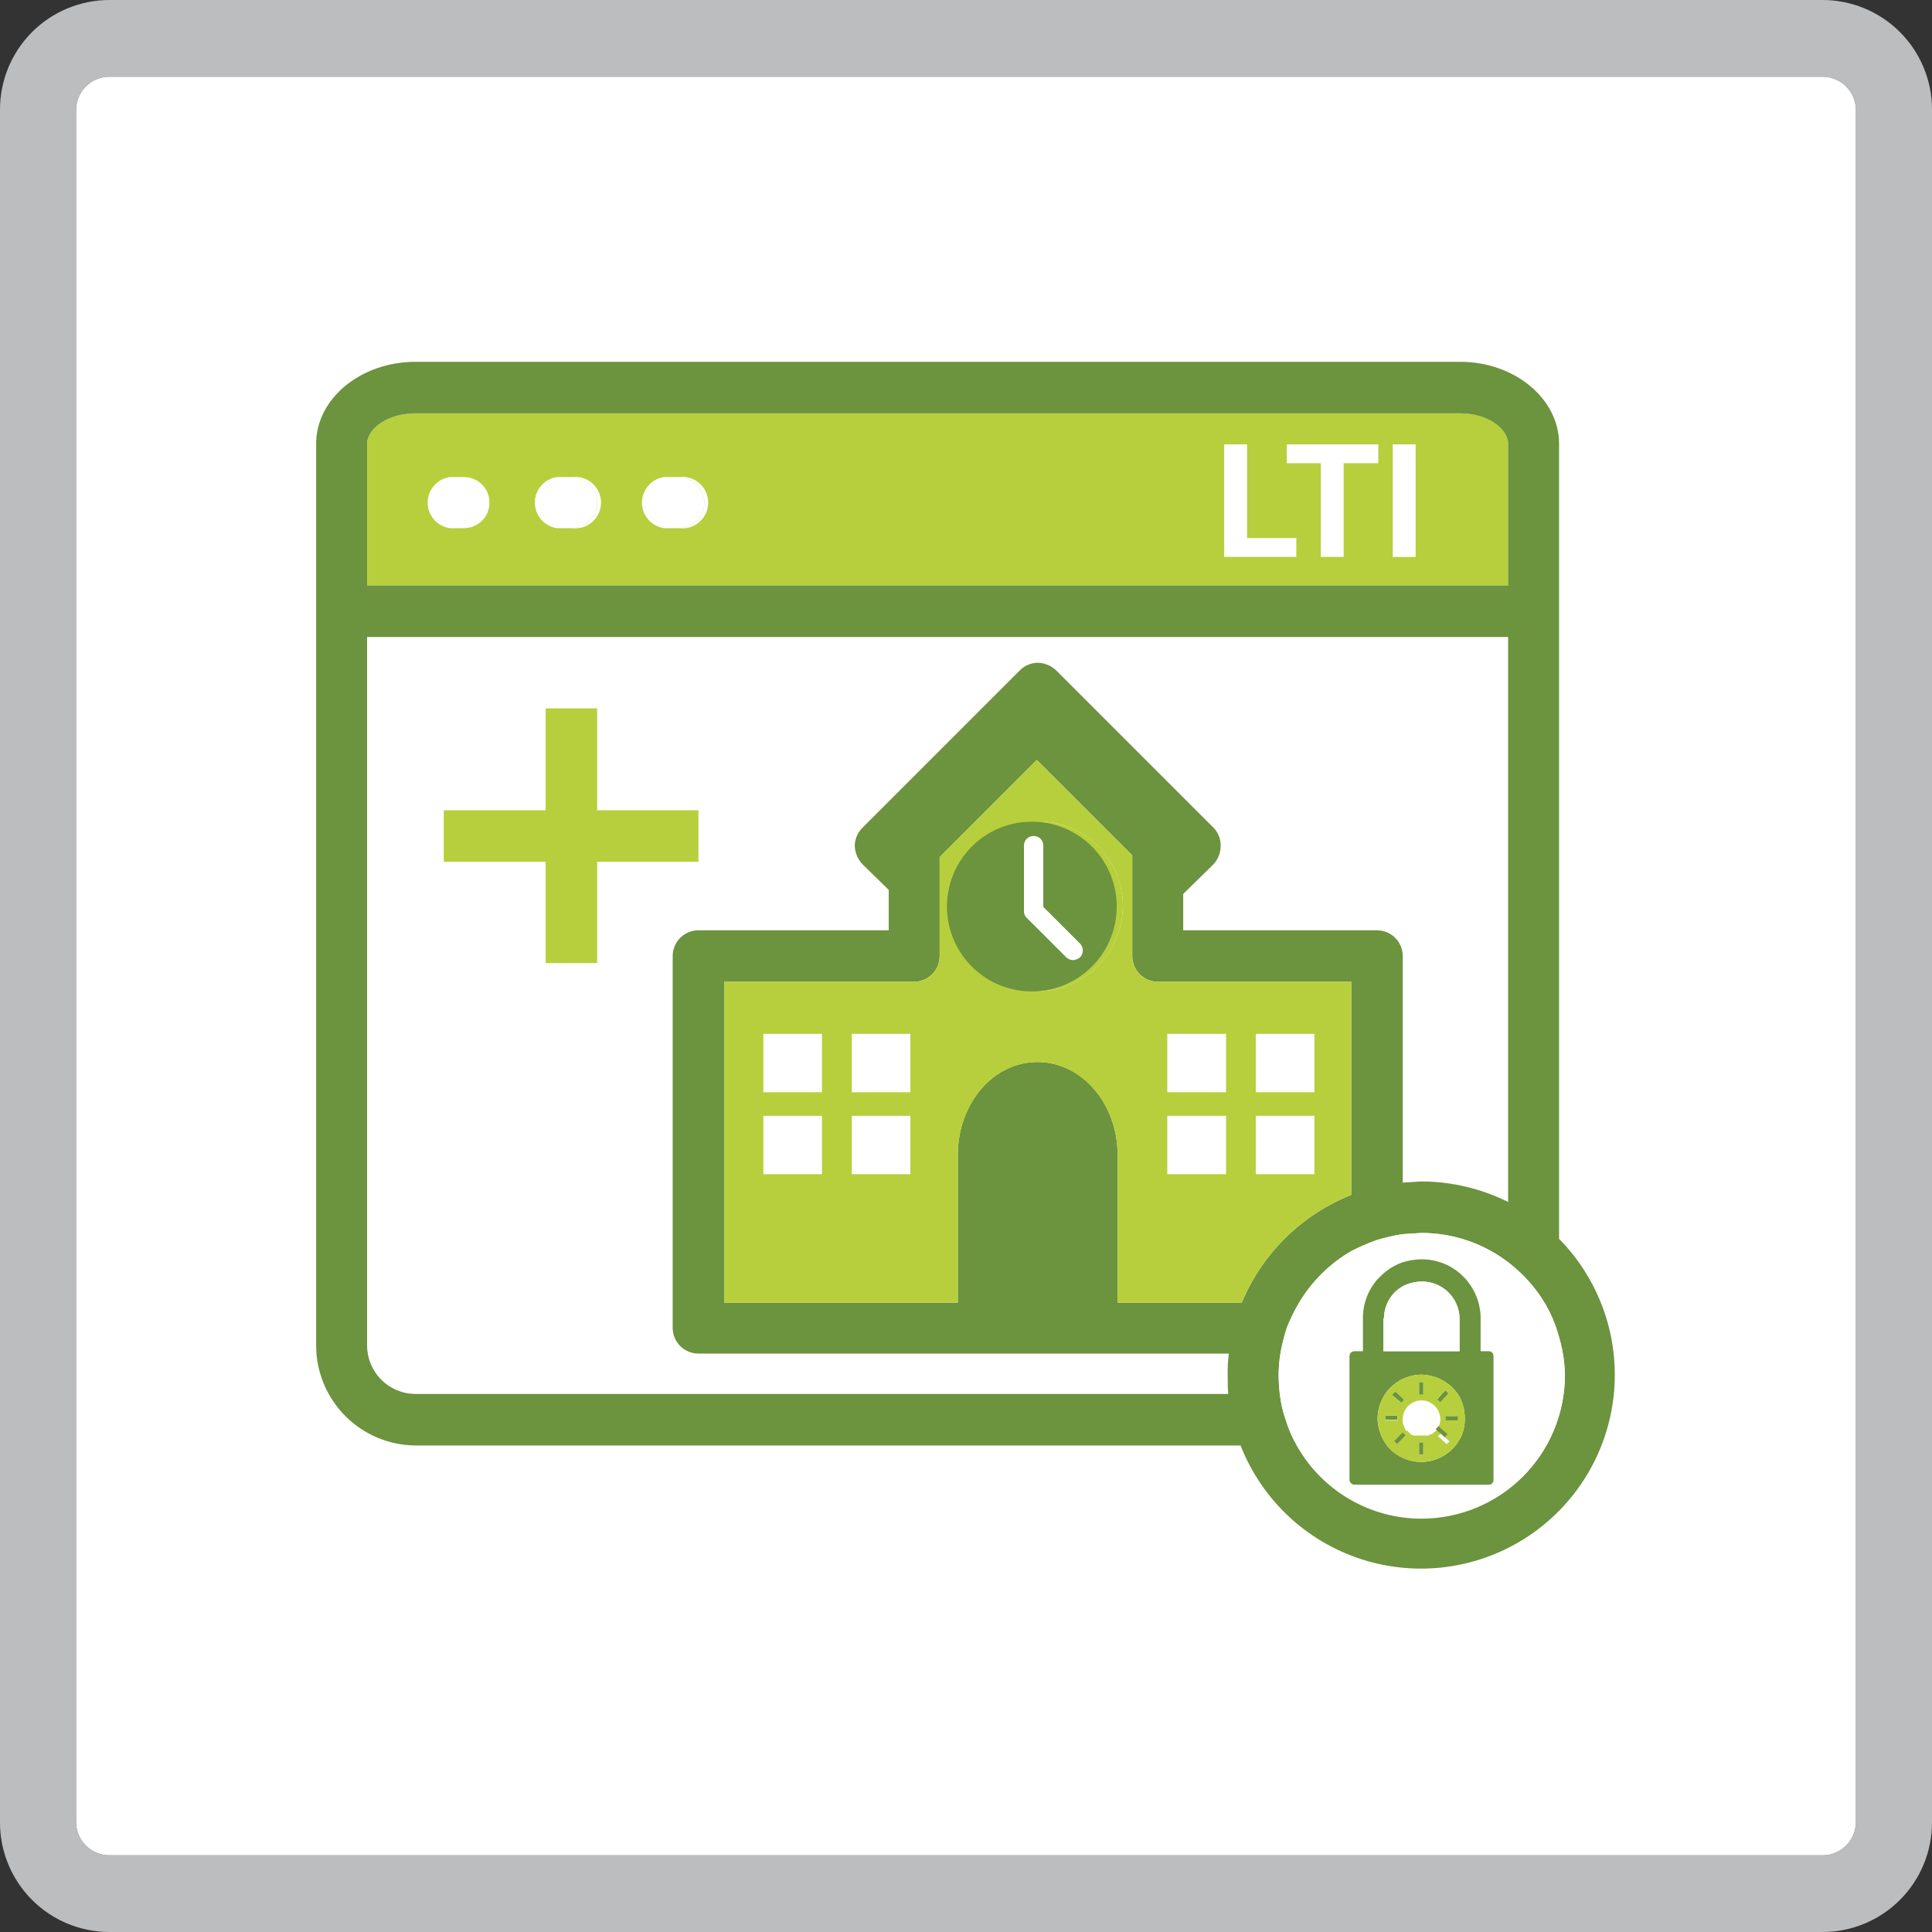
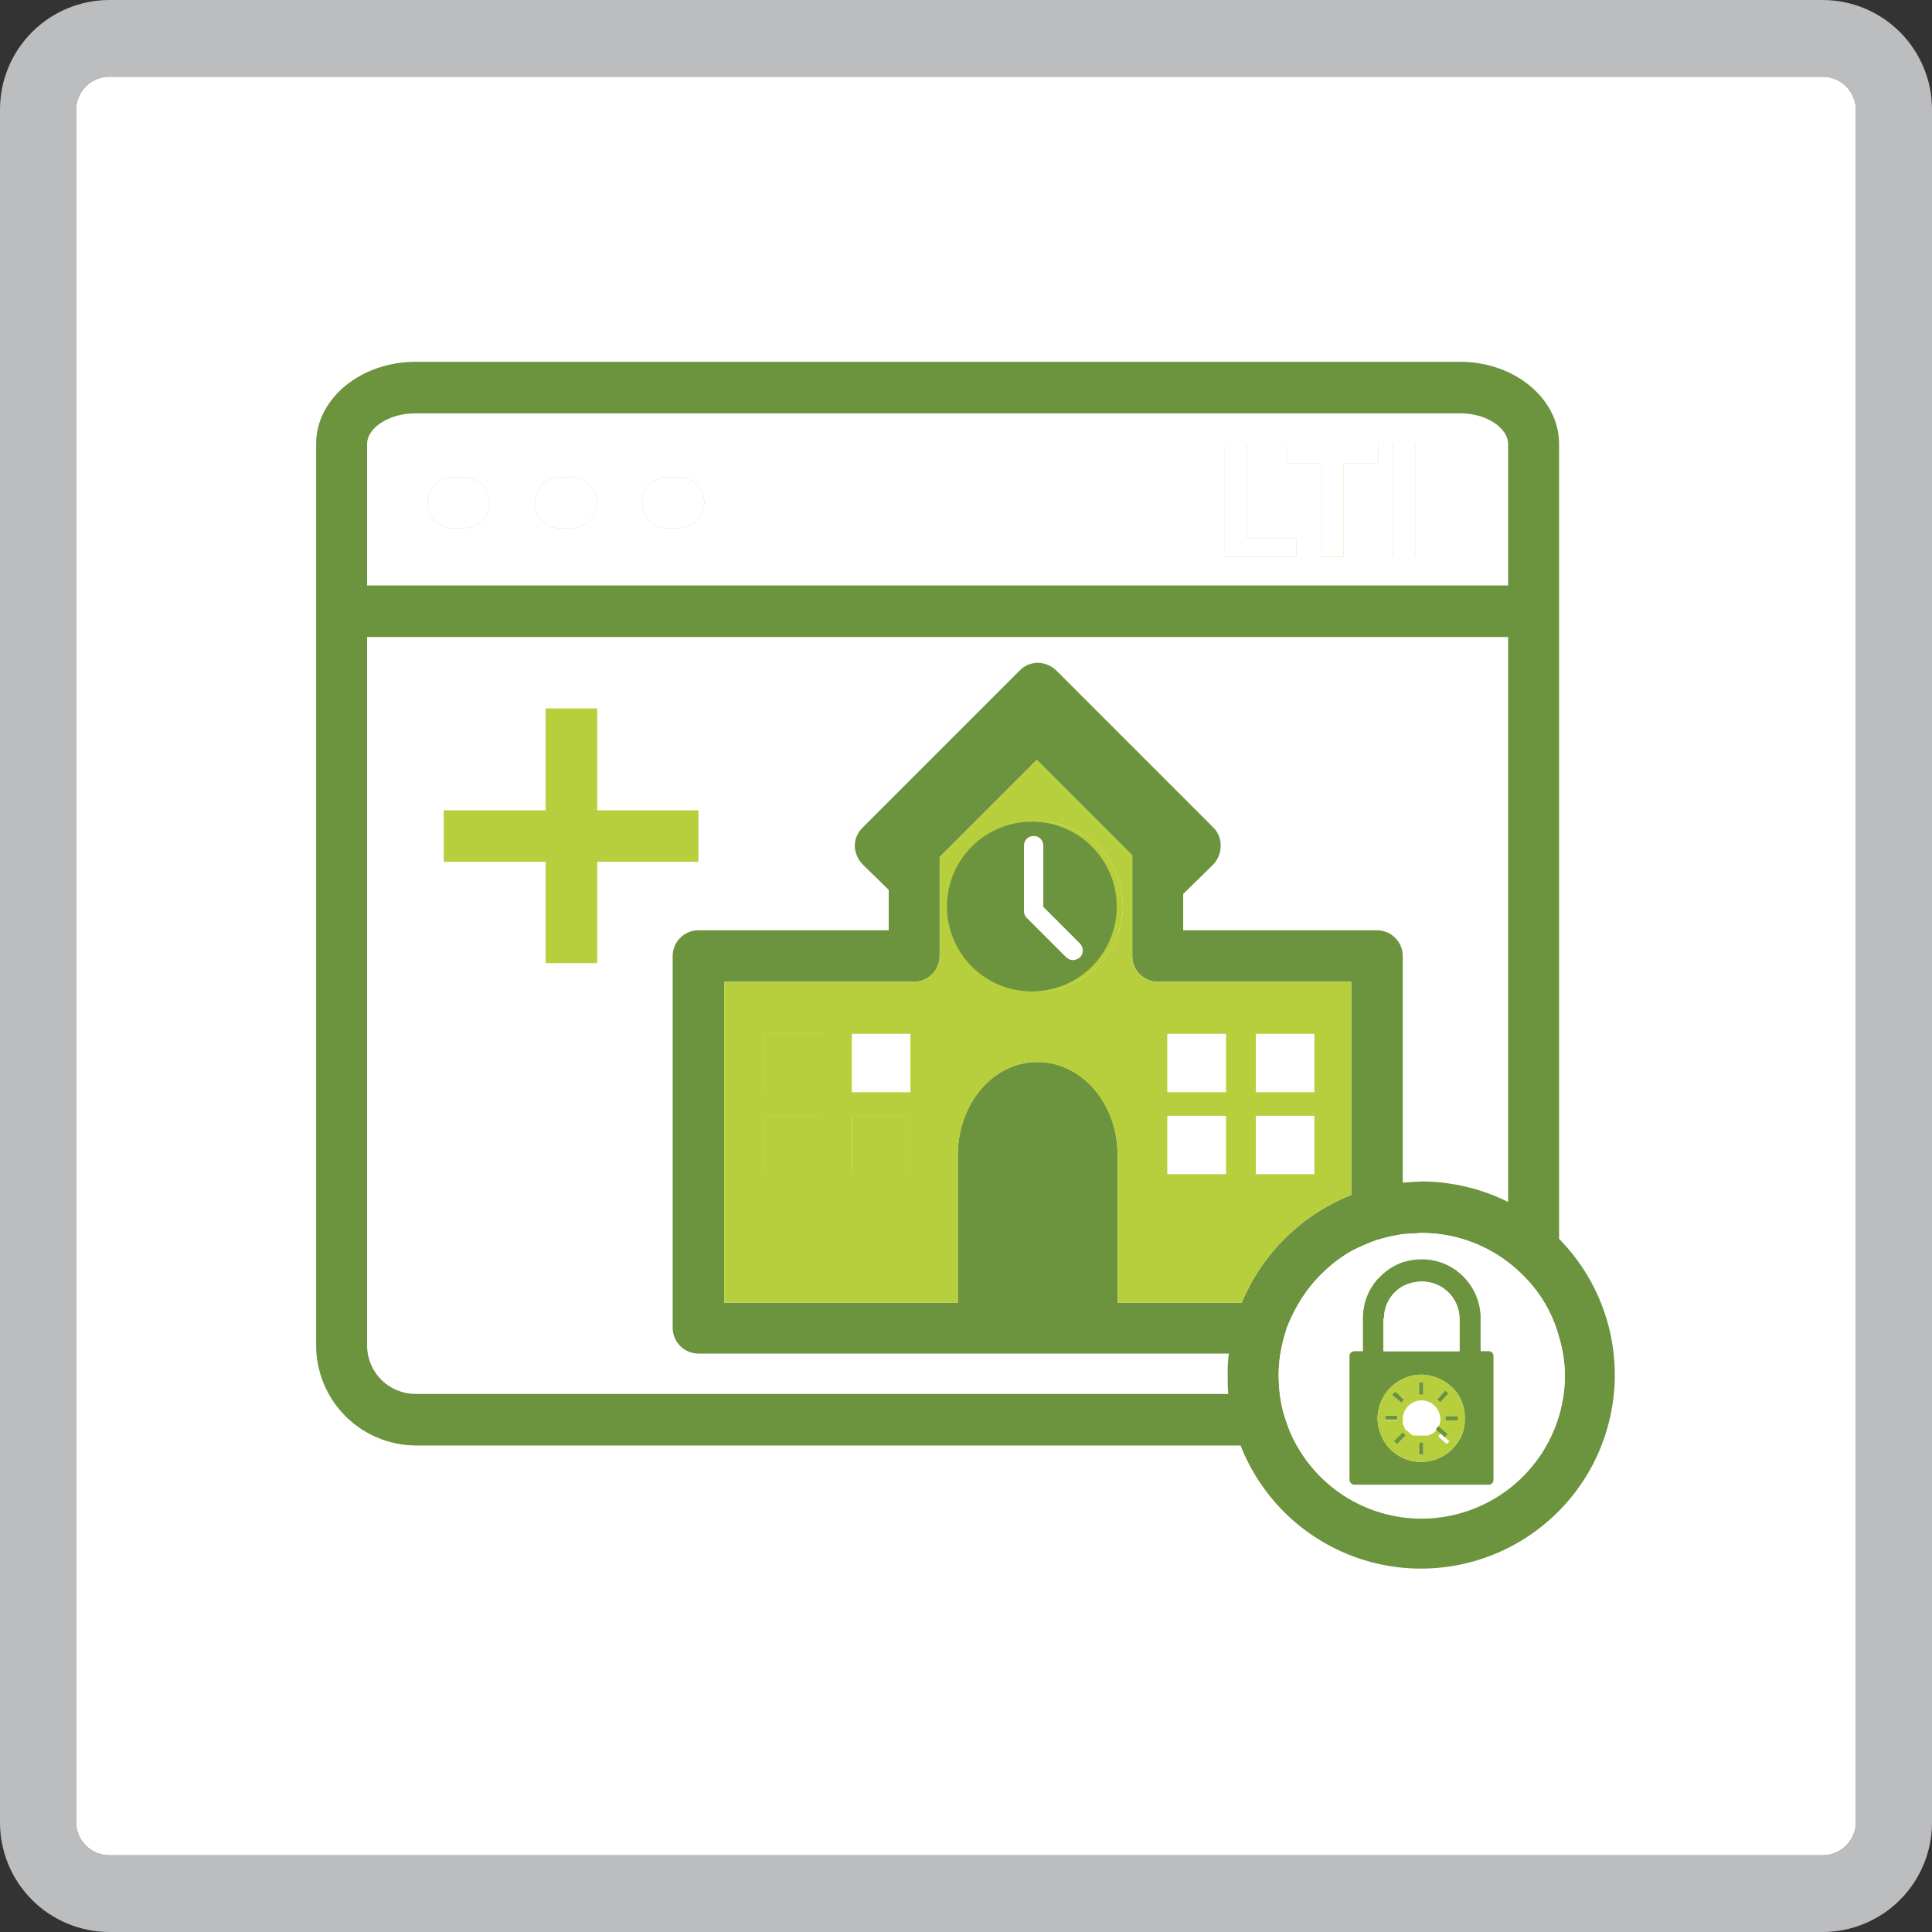
<svg xmlns="http://www.w3.org/2000/svg" width="100" height="100" viewBox="0 0 100 100" fill="none">
  <rect x="0" y="0" width="100" height="100" fill="#333333" stroke="none" />
  <g clip-path="url(#clip0_2388_18486)">
    <path d="M94.333 0H5.667C4.164 0 2.722 0.597 1.66 1.66C0.597 2.722 0 4.164 0 5.667L0 94.333C0 95.836 0.597 97.278 1.66 98.34C2.722 99.403 4.164 100 5.667 100H94.333C95.836 100 97.278 99.403 98.34 98.34C99.403 97.278 100 95.836 100 94.333V5.667C100 4.164 99.403 2.722 98.34 1.66C97.278 0.597 95.836 0 94.333 0V0ZM96.061 94.333C96.053 94.786 95.867 95.218 95.544 95.535C95.221 95.853 94.786 96.03 94.333 96.03H5.667C5.214 96.03 4.779 95.853 4.456 95.535C4.133 95.218 3.947 94.786 3.939 94.333V5.667C3.947 5.214 4.133 4.782 4.456 4.465C4.779 4.147 5.214 3.97 5.667 3.97H94.333C94.786 3.97 95.221 4.147 95.544 4.465C95.867 4.782 96.053 5.214 96.061 5.667V94.333Z" fill="#BCBDBF" />
    <path d="M96.061 5.667V94.333C96.053 94.786 95.867 95.218 95.544 95.535C95.221 95.853 94.786 96.03 94.333 96.03H5.667C5.214 96.03 4.779 95.853 4.456 95.535C4.133 95.218 3.947 94.786 3.939 94.333V5.667C3.947 5.214 4.133 4.782 4.456 4.465C4.779 4.147 5.214 3.97 5.667 3.97H94.333C94.786 3.97 95.221 4.147 95.544 4.465C95.867 4.782 96.053 5.214 96.061 5.667Z" fill="white" />
    <path d="M25.333 26C25.337 26.174 25.306 26.346 25.243 26.508C25.179 26.67 25.084 26.817 24.962 26.941C24.841 27.065 24.696 27.164 24.536 27.231C24.376 27.299 24.204 27.333 24.03 27.333H23.273C22.957 27.285 22.67 27.126 22.462 26.884C22.254 26.642 22.14 26.334 22.14 26.015C22.14 25.696 22.254 25.388 22.462 25.146C22.67 24.904 22.957 24.745 23.273 24.697H24.03C24.376 24.697 24.707 24.834 24.951 25.079C25.196 25.323 25.333 25.654 25.333 26Z" fill="#B7CF3C" />
    <path d="M30.909 26C30.909 26.354 30.769 26.693 30.519 26.943C30.269 27.193 29.93 27.333 29.576 27.333H28.818C28.503 27.285 28.215 27.126 28.008 26.884C27.8 26.642 27.686 26.334 27.686 26.015C27.686 25.696 27.8 25.388 28.008 25.146C28.215 24.904 28.503 24.745 28.818 24.697H29.576C29.924 24.697 30.259 24.833 30.508 25.077C30.758 25.32 30.901 25.652 30.909 26Z" fill="#B7CF3C" />
    <path d="M36.454 26C36.454 26.354 36.314 26.693 36.064 26.943C35.814 27.193 35.475 27.333 35.121 27.333H34.363C34.048 27.285 33.761 27.126 33.553 26.884C33.345 26.642 33.23 26.334 33.23 26.015C33.23 25.696 33.345 25.388 33.553 25.146C33.761 24.904 34.048 24.745 34.363 24.697H35.121C35.469 24.697 35.804 24.833 36.053 25.077C36.302 25.32 36.446 25.652 36.454 26Z" fill="#B7CF3C" />
    <path d="M64.546 27.849H67.091V28.818H63.364V23H64.546V27.849Z" fill="#B7CF3C" />
    <path d="M66.606 23H71.334V23.97H69.546V28.818H68.364V23.97H66.606V23Z" fill="#B7CF3C" />
    <path d="M73.273 23H72.091V28.8H73.273V23Z" fill="#B7CF3C" />
-     <path d="M75.576 21.394H21.515C20.03 21.394 19 22.212 19 22.97V30.303H78.061V22.97C78.061 22.212 77.03 21.394 75.576 21.394ZM24.03 27.333H23.273C22.957 27.285 22.67 27.126 22.462 26.884C22.254 26.642 22.14 26.334 22.14 26.015C22.14 25.696 22.254 25.388 22.462 25.146C22.67 24.904 22.957 24.745 23.273 24.697H24.03C24.346 24.745 24.633 24.904 24.841 25.146C25.049 25.388 25.163 25.696 25.163 26.015C25.163 26.334 25.049 26.642 24.841 26.884C24.633 27.126 24.346 27.285 24.03 27.333ZM29.576 27.333H28.818C28.503 27.285 28.215 27.126 28.007 26.884C27.8 26.642 27.685 26.334 27.685 26.015C27.685 25.696 27.8 25.388 28.007 25.146C28.215 24.904 28.503 24.745 28.818 24.697H29.576C29.766 24.668 29.959 24.68 30.144 24.733C30.329 24.786 30.5 24.879 30.645 25.004C30.791 25.129 30.908 25.284 30.988 25.459C31.068 25.633 31.11 25.823 31.11 26.015C31.11 26.207 31.068 26.397 30.988 26.571C30.908 26.746 30.791 26.901 30.645 27.026C30.5 27.151 30.329 27.244 30.144 27.297C29.959 27.35 29.766 27.362 29.576 27.333ZM35.121 27.333H34.364C34.048 27.285 33.761 27.126 33.553 26.884C33.345 26.642 33.231 26.334 33.231 26.015C33.231 25.696 33.345 25.388 33.553 25.146C33.761 24.904 34.048 24.745 34.364 24.697H35.121C35.311 24.668 35.505 24.68 35.69 24.733C35.874 24.786 36.045 24.879 36.191 25.004C36.336 25.129 36.453 25.284 36.533 25.459C36.614 25.633 36.655 25.823 36.655 26.015C36.655 26.207 36.614 26.397 36.533 26.571C36.453 26.746 36.336 26.901 36.191 27.026C36.045 27.151 35.874 27.244 35.69 27.297C35.505 27.35 35.311 27.362 35.121 27.333ZM67.091 28.818H63.364V23H64.545V27.848H67.091V28.818ZM71.333 23.97H69.545V28.818H68.364V23.97H66.606V23H71.333V23.97ZM73.273 28.818H72.091V23H73.273V28.818Z" fill="#B7CF3C" />
-     <path d="M39.515 53.515V56.515H42.515V53.515H39.515ZM39.515 57.758V60.758H42.515V57.758H39.515ZM44.091 53.515V56.515H47.121V53.515H44.091ZM44.091 57.758V60.758H47.121V57.758H44.091ZM53.788 42.545C53.182 42.493 52.573 42.567 51.997 42.762C51.422 42.957 50.893 43.27 50.444 43.679C49.996 44.09 49.637 44.588 49.391 45.144C49.145 45.699 49.017 46.3 49.014 46.908C49.012 47.516 49.136 48.117 49.379 48.674C49.621 49.232 49.976 49.733 50.422 50.146C50.868 50.559 51.394 50.875 51.968 51.074C52.542 51.273 53.152 51.351 53.758 51.303C54.856 51.215 55.882 50.718 56.631 49.91C57.381 49.101 57.798 48.041 57.802 46.938C57.806 45.836 57.396 44.773 56.652 43.959C55.908 43.145 54.886 42.641 53.788 42.545ZM60.424 53.515V56.515H63.455V53.515H60.424ZM60.424 57.758V60.758H63.455V57.758H60.424ZM65 53.515V56.515H68.03V53.515H65ZM65 57.758V60.758H68.03V57.758H65ZM65 57.758V60.758H68.03V57.758H65ZM65 53.515V56.515H68.03V53.515H65ZM60.424 57.758V60.758H63.455V57.758H60.424ZM60.424 53.515V56.515H63.455V53.515H60.424ZM53.788 42.545C53.182 42.493 52.573 42.567 51.997 42.762C51.422 42.957 50.893 43.27 50.444 43.679C49.996 44.09 49.637 44.588 49.391 45.144C49.145 45.699 49.017 46.3 49.014 46.908C49.012 47.516 49.136 48.117 49.379 48.674C49.621 49.232 49.976 49.733 50.422 50.146C50.868 50.559 51.394 50.875 51.968 51.074C52.542 51.273 53.152 51.351 53.758 51.303C54.856 51.215 55.882 50.718 56.631 49.91C57.381 49.101 57.798 48.041 57.802 46.938C57.806 45.836 57.396 44.773 56.652 43.959C55.908 43.145 54.886 42.641 53.788 42.545ZM44.091 57.758V60.758H47.121V57.758H44.091ZM44.091 53.515V56.515H47.121V53.515H44.091ZM39.515 57.758V60.758H42.515V57.758H39.515ZM39.515 53.515V56.515H42.515V53.515H39.515ZM39.515 53.515V56.515H42.515V53.515H39.515ZM39.515 57.758V60.758H42.515V57.758H39.515ZM44.091 53.515V56.515H47.121V53.515H44.091ZM44.091 57.758V60.758H47.121V57.758H44.091ZM53.788 42.545C53.182 42.493 52.573 42.567 51.997 42.762C51.422 42.957 50.893 43.27 50.444 43.679C49.996 44.09 49.637 44.588 49.391 45.144C49.145 45.699 49.017 46.3 49.014 46.908C49.012 47.516 49.136 48.117 49.379 48.674C49.621 49.232 49.976 49.733 50.422 50.146C50.868 50.559 51.394 50.875 51.968 51.074C52.542 51.273 53.152 51.351 53.758 51.303C54.856 51.215 55.882 50.718 56.631 49.91C57.381 49.101 57.798 48.041 57.802 46.938C57.806 45.836 57.396 44.773 56.652 43.959C55.908 43.145 54.886 42.641 53.788 42.545ZM60.424 53.515V56.515H63.455V53.515H60.424ZM60.424 57.758V60.758H63.455V57.758H60.424ZM65 53.515V56.515H68.03V53.515H65ZM65 57.758V60.758H68.03V57.758H65ZM65 57.758V60.758H68.03V57.758H65ZM65 53.515V56.515H68.03V53.515H65ZM60.424 57.758V60.758H63.455V57.758H60.424ZM60.424 53.515V56.515H63.455V53.515H60.424ZM53.788 42.545C53.182 42.493 52.573 42.567 51.997 42.762C51.422 42.957 50.893 43.27 50.444 43.679C49.996 44.09 49.637 44.588 49.391 45.144C49.145 45.699 49.017 46.3 49.014 46.908C49.012 47.516 49.136 48.117 49.379 48.674C49.621 49.232 49.976 49.733 50.422 50.146C50.868 50.559 51.394 50.875 51.968 51.074C52.542 51.273 53.152 51.351 53.758 51.303C54.856 51.215 55.882 50.718 56.631 49.91C57.381 49.101 57.798 48.041 57.802 46.938C57.806 45.836 57.396 44.773 56.652 43.959C55.908 43.145 54.886 42.641 53.788 42.545ZM44.091 57.758V60.758H47.121V57.758H44.091ZM44.091 53.515V56.515H47.121V53.515H44.091ZM39.515 57.758V60.758H42.515V57.758H39.515ZM39.515 53.515V56.515H42.515V53.515H39.515ZM73.454 71.546V72.152H73.667V71.546H73.454ZM19 32.97V69.636C19 70.303 19.265 70.943 19.737 71.415C20.208 71.887 20.848 72.152 21.515 72.152H63.576C63.545 71.849 63.545 71.546 63.545 71.212C63.535 70.827 63.556 70.442 63.606 70.061H36.151C35.976 70.061 35.803 70.026 35.641 69.959C35.48 69.892 35.333 69.794 35.209 69.67C35.085 69.546 34.987 69.399 34.92 69.238C34.853 69.076 34.818 68.902 34.818 68.727V49.485C34.818 49.31 34.853 49.136 34.92 48.975C34.987 48.813 35.085 48.666 35.209 48.542C35.333 48.418 35.48 48.32 35.641 48.253C35.803 48.186 35.976 48.151 36.151 48.151H46V46.061L44.636 44.727C44.396 44.472 44.256 44.138 44.242 43.788C44.244 43.435 44.386 43.097 44.636 42.849L52.788 34.697C53.036 34.447 53.374 34.305 53.727 34.303C54.078 34.317 54.411 34.457 54.667 34.697L60.879 40.909L62.818 42.849C62.938 42.973 63.032 43.12 63.094 43.282C63.157 43.443 63.187 43.615 63.182 43.788C63.179 44.135 63.05 44.469 62.818 44.727L61.242 46.273V48.151H71.273C71.626 48.151 71.966 48.292 72.216 48.542C72.466 48.792 72.606 49.131 72.606 49.485V61.212L73.576 61.151C75.132 61.158 76.666 61.52 78.061 62.212V32.97H19ZM36.151 44.606H30.909V49.849H28.242V44.606H22.97V41.939H28.242V36.667H30.909V41.939H36.151V44.606ZM65 57.758V60.758H68.03V57.758H65ZM65 53.515V56.515H68.03V53.515H65ZM60.424 57.758V60.758H63.455V57.758H60.424ZM60.424 53.515V56.515H63.455V53.515H60.424ZM53.788 42.545C53.182 42.493 52.573 42.567 51.997 42.762C51.422 42.957 50.893 43.27 50.444 43.679C49.996 44.09 49.637 44.588 49.391 45.144C49.145 45.699 49.017 46.3 49.014 46.908C49.012 47.516 49.136 48.117 49.379 48.674C49.621 49.232 49.976 49.733 50.422 50.146C50.868 50.559 51.394 50.875 51.968 51.074C52.542 51.273 53.152 51.351 53.758 51.303C54.856 51.215 55.882 50.718 56.631 49.91C57.381 49.101 57.798 48.041 57.802 46.938C57.806 45.836 57.396 44.773 56.652 43.959C55.908 43.145 54.886 42.641 53.788 42.545ZM44.091 57.758V60.758H47.121V57.758H44.091ZM44.091 53.515V56.515H47.121V53.515H44.091ZM39.515 57.758V60.758H42.515V57.758H39.515ZM39.515 53.515V56.515H42.515V53.515H39.515ZM39.515 53.515V56.515H42.515V53.515H39.515ZM39.515 57.758V60.758H42.515V57.758H39.515ZM44.091 53.515V56.515H47.121V53.515H44.091ZM44.091 57.758V60.758H47.121V57.758H44.091ZM53.788 42.545C53.182 42.493 52.573 42.567 51.997 42.762C51.422 42.957 50.893 43.27 50.444 43.679C49.996 44.09 49.637 44.588 49.391 45.144C49.145 45.699 49.017 46.3 49.014 46.908C49.012 47.516 49.136 48.117 49.379 48.674C49.621 49.232 49.976 49.733 50.422 50.146C50.868 50.559 51.394 50.875 51.968 51.074C52.542 51.273 53.152 51.351 53.758 51.303C54.856 51.215 55.882 50.718 56.631 49.91C57.381 49.101 57.798 48.041 57.802 46.938C57.806 45.836 57.396 44.773 56.652 43.959C55.908 43.145 54.886 42.641 53.788 42.545ZM60.424 53.515V56.515H63.455V53.515H60.424ZM60.424 57.758V60.758H63.455V57.758H60.424ZM65 53.515V56.515H68.03V53.515H65ZM65 57.758V60.758H68.03V57.758H65ZM65 57.758V60.758H68.03V57.758H65ZM65 53.515V56.515H68.03V53.515H65ZM60.424 57.758V60.758H63.455V57.758H60.424ZM60.424 53.515V56.515H63.455V53.515H60.424ZM53.788 42.545C53.182 42.493 52.573 42.567 51.997 42.762C51.422 42.957 50.893 43.27 50.444 43.679C49.996 44.09 49.637 44.588 49.391 45.144C49.145 45.699 49.017 46.3 49.014 46.908C49.012 47.516 49.136 48.117 49.379 48.674C49.621 49.232 49.976 49.733 50.422 50.146C50.868 50.559 51.394 50.875 51.968 51.074C52.542 51.273 53.152 51.351 53.758 51.303C54.856 51.215 55.882 50.718 56.631 49.91C57.381 49.101 57.798 48.041 57.802 46.938C57.806 45.836 57.396 44.773 56.652 43.959C55.908 43.145 54.886 42.641 53.788 42.545ZM44.091 57.758V60.758H47.121V57.758H44.091ZM44.091 53.515V56.515H47.121V53.515H44.091ZM39.515 57.758V60.758H42.515V57.758H39.515ZM39.515 53.515V56.515H42.515V53.515H39.515ZM39.515 53.515V56.515H42.515V53.515H39.515ZM39.515 57.758V60.758H42.515V57.758H39.515ZM44.091 53.515V56.515H47.121V53.515H44.091ZM44.091 57.758V60.758H47.121V57.758H44.091ZM53.788 42.545C53.182 42.493 52.573 42.567 51.997 42.762C51.422 42.957 50.893 43.27 50.444 43.679C49.996 44.09 49.637 44.588 49.391 45.144C49.145 45.699 49.017 46.3 49.014 46.908C49.012 47.516 49.136 48.117 49.379 48.674C49.621 49.232 49.976 49.733 50.422 50.146C50.868 50.559 51.394 50.875 51.968 51.074C52.542 51.273 53.152 51.351 53.758 51.303C54.856 51.215 55.882 50.718 56.631 49.91C57.381 49.101 57.798 48.041 57.802 46.938C57.806 45.836 57.396 44.773 56.652 43.959C55.908 43.145 54.886 42.641 53.788 42.545ZM60.424 53.515V56.515H63.455V53.515H60.424ZM60.424 57.758V60.758H63.455V57.758H60.424ZM65 53.515V56.515H68.03V53.515H65ZM65 57.758V60.758H68.03V57.758H65ZM65 57.758V60.758H68.03V57.758H65ZM65 53.515V56.515H68.03V53.515H65ZM60.424 57.758V60.758H63.455V57.758H60.424ZM60.424 53.515V56.515H63.455V53.515H60.424ZM53.788 42.545C53.182 42.493 52.573 42.567 51.997 42.762C51.422 42.957 50.893 43.27 50.444 43.679C49.996 44.09 49.637 44.588 49.391 45.144C49.145 45.699 49.017 46.3 49.014 46.908C49.012 47.516 49.136 48.117 49.379 48.674C49.621 49.232 49.976 49.733 50.422 50.146C50.868 50.559 51.394 50.875 51.968 51.074C52.542 51.273 53.152 51.351 53.758 51.303C54.856 51.215 55.882 50.718 56.631 49.91C57.381 49.101 57.798 48.041 57.802 46.938C57.806 45.836 57.396 44.773 56.652 43.959C55.908 43.145 54.886 42.641 53.788 42.545ZM44.091 57.758V60.758H47.121V57.758H44.091ZM44.091 53.515V56.515H47.121V53.515H44.091ZM39.515 57.758V60.758H42.515V57.758H39.515ZM39.515 53.515V56.515H42.515V53.515H39.515Z" fill="white" />
    <path d="M72.334 73.273H71.697V73.488H72.334V73.273Z" fill="#6C933E" />
    <path d="M74.576 74.182L74.424 74.333L74.879 74.758L75.03 74.606L74.576 74.182ZM72.606 74.182L72.151 74.606L72.303 74.758L72.757 74.303L72.606 74.182Z" fill="#6C933E" />
    <path d="M36.454 26C36.454 26.354 36.314 26.693 36.064 26.943C35.814 27.193 35.475 27.333 35.121 27.333H34.363C34.048 27.285 33.761 27.126 33.553 26.884C33.345 26.642 33.23 26.334 33.23 26.015C33.23 25.696 33.345 25.388 33.553 25.146C33.761 24.904 34.048 24.745 34.363 24.697H35.121C35.469 24.697 35.804 24.833 36.053 25.077C36.302 25.32 36.446 25.652 36.454 26Z" fill="white" />
    <path d="M30.909 26C30.909 26.354 30.769 26.693 30.519 26.943C30.269 27.193 29.93 27.333 29.576 27.333H28.818C28.503 27.285 28.215 27.126 28.008 26.884C27.8 26.642 27.686 26.334 27.686 26.015C27.686 25.696 27.8 25.388 28.008 25.146C28.215 24.904 28.503 24.745 28.818 24.697H29.576C29.924 24.697 30.259 24.833 30.508 25.077C30.758 25.32 30.901 25.652 30.909 26Z" fill="white" />
    <path d="M25.333 26C25.337 26.174 25.306 26.346 25.243 26.508C25.179 26.67 25.084 26.817 24.962 26.941C24.841 27.065 24.696 27.164 24.536 27.231C24.376 27.299 24.204 27.333 24.03 27.333H23.273C22.957 27.285 22.67 27.126 22.462 26.884C22.254 26.642 22.14 26.334 22.14 26.015C22.14 25.696 22.254 25.388 22.462 25.146C22.67 24.904 22.957 24.745 23.273 24.697H24.03C24.376 24.697 24.707 24.834 24.951 25.079C25.196 25.323 25.333 25.654 25.333 26Z" fill="white" />
    <path d="M42.545 53.515H39.515V56.533H42.545V53.515Z" fill="#B7CF3C" />
    <path d="M42.545 57.758H39.515V60.776H42.545V57.758Z" fill="#B7CF3C" />
    <path d="M47.121 53.515H44.091V56.533H47.121V53.515Z" fill="#B7CF3C" />
    <path d="M47.121 57.758H44.091V60.776H47.121V57.758Z" fill="#B7CF3C" />
    <path fill-rule="evenodd" clip-rule="evenodd" d="M58.121 46.94C58.098 48.09 57.63 49.186 56.817 49.999C56.004 50.813 54.907 51.28 53.757 51.303C52.886 51.309 52.032 51.056 51.305 50.575C50.578 50.095 50.01 49.409 49.673 48.605C49.337 47.801 49.247 46.915 49.416 46.059C49.584 45.204 50.004 44.419 50.62 43.802C51.236 43.186 52.022 42.767 52.877 42.598C53.732 42.43 54.618 42.519 55.422 42.856C56.227 43.192 56.912 43.76 57.393 44.487C57.873 45.214 58.127 46.068 58.121 46.94Z" fill="#B7CF3C" />
    <path d="M63.454 53.515H60.424V56.533H63.454V53.515Z" fill="#B7CF3C" />
    <path d="M63.454 57.758H60.424V60.776H63.454V57.758Z" fill="#B7CF3C" />
    <path d="M68.03 53.515H65V56.533H68.03V53.515Z" fill="#B7CF3C" />
    <path d="M68.03 57.758H65V60.776H68.03V57.758Z" fill="#B7CF3C" />
    <path d="M80.697 64.121V22.97C80.697 20.636 78.394 18.727 75.575 18.727H21.515C18.666 18.727 16.363 20.636 16.363 22.97V69.636C16.363 71.005 16.905 72.319 17.87 73.29C18.835 74.261 20.146 74.81 21.515 74.818H64.212C64.754 76.204 65.599 77.451 66.683 78.471C67.768 79.49 69.066 80.254 70.482 80.71C71.899 81.165 73.4 81.3 74.875 81.103C76.35 80.907 77.763 80.385 79.011 79.575C80.26 78.765 81.312 77.687 82.093 76.42C82.873 75.153 83.361 73.728 83.523 72.248C83.684 70.769 83.514 69.272 83.025 67.866C82.537 66.461 81.741 65.181 80.697 64.121ZM19 22.97C19 22.212 20.03 21.394 21.515 21.394H75.575C77.03 21.394 78.06 22.212 78.06 22.97V30.303H19V22.97ZM63.575 72.151H21.515C20.848 72.151 20.208 71.887 19.736 71.415C19.265 70.943 19 70.303 19 69.636V32.97H78.06V62.212C76.666 61.52 75.132 61.158 73.575 61.151L72.606 61.212V49.485C72.606 49.131 72.465 48.792 72.215 48.542C71.965 48.292 71.626 48.151 71.272 48.151H61.242V46.273L62.818 44.727C63.049 44.469 63.179 44.135 63.181 43.788C63.186 43.615 63.157 43.443 63.094 43.282C63.032 43.12 62.938 42.973 62.818 42.849L60.878 40.909L54.666 34.697C54.411 34.457 54.077 34.317 53.727 34.303C53.374 34.305 53.036 34.447 52.788 34.697L44.636 42.849C44.386 43.097 44.244 43.435 44.242 43.788C44.256 44.138 44.396 44.472 44.636 44.727L46 46.061V48.151H36.151C35.976 48.151 35.803 48.186 35.641 48.253C35.479 48.32 35.332 48.418 35.208 48.542C35.084 48.666 34.986 48.813 34.919 48.975C34.852 49.136 34.818 49.31 34.818 49.485V68.727C34.818 68.902 34.852 69.076 34.919 69.237C34.986 69.399 35.084 69.546 35.208 69.67C35.332 69.794 35.479 69.892 35.641 69.959C35.803 70.026 35.976 70.061 36.151 70.061H63.606C63.555 70.442 63.535 70.827 63.545 71.212C63.545 71.546 63.545 71.849 63.575 72.151ZM57.848 67.424V59.788C57.848 57.121 56 54.97 53.697 54.97C51.394 54.97 49.575 57.121 49.575 59.788V67.424H37.484V50.818H47.303C47.656 50.818 47.995 50.678 48.245 50.428C48.495 50.178 48.636 49.839 48.636 49.485V44.364L53.666 39.333L58.606 44.273V49.485C58.606 49.833 58.742 50.168 58.986 50.417C59.229 50.666 59.56 50.81 59.909 50.818H69.939V61.849C68.671 62.353 67.516 63.107 66.543 64.064C65.57 65.022 64.798 66.164 64.272 67.424H57.848ZM73.575 78.606C72.26 78.606 70.968 78.255 69.834 77.589C68.699 76.923 67.763 75.967 67.121 74.818C66.88 74.396 66.687 73.949 66.545 73.485C66.395 73.053 66.293 72.606 66.242 72.151C66.206 71.84 66.186 71.526 66.181 71.212C66.182 70.826 66.212 70.442 66.272 70.061C66.351 69.609 66.463 69.163 66.606 68.727C66.781 68.276 66.994 67.84 67.242 67.424C67.9 66.321 68.829 65.403 69.939 64.758C70.37 64.535 70.815 64.342 71.272 64.182C71.709 64.049 72.154 63.948 72.606 63.879L73.575 63.818C75.196 63.818 76.772 64.35 78.06 65.333C78.556 65.712 79.003 66.15 79.394 66.636C80.004 67.394 80.448 68.271 80.697 69.212C80.891 69.861 80.993 70.535 81 71.212C80.992 73.176 80.206 75.056 78.814 76.442C77.423 77.828 75.539 78.606 73.575 78.606Z" fill="#6C933E" />
    <path d="M59.909 50.818C59.56 50.81 59.229 50.666 58.985 50.417C58.742 50.168 58.605 49.833 58.606 49.485V44.273L53.666 39.333L48.636 44.364V49.485C48.636 49.838 48.495 50.178 48.245 50.428C47.995 50.678 47.656 50.818 47.303 50.818H37.484V67.424H49.575V59.788C49.575 57.121 51.424 54.97 53.697 54.97C55.969 54.97 57.848 57.121 57.848 59.788V67.424H64.272C64.797 66.164 65.569 65.022 66.543 64.064C67.516 63.106 68.671 62.353 69.939 61.848V50.818H59.909ZM42.515 60.758H39.515V57.758H42.515V60.758ZM42.515 56.515H39.515V53.515H42.515V56.515ZM47.121 60.758H44.09V57.758H47.121V60.758ZM47.121 56.515H44.09V53.515H47.121V56.515ZM53.757 51.303C52.886 51.309 52.032 51.056 51.305 50.575C50.577 50.095 50.01 49.409 49.673 48.605C49.337 47.8 49.247 46.914 49.416 46.059C49.584 45.204 50.004 44.418 50.62 43.802C51.236 43.186 52.022 42.767 52.877 42.598C53.732 42.43 54.618 42.519 55.422 42.855C56.226 43.192 56.912 43.76 57.393 44.487C57.873 45.214 58.127 46.068 58.121 46.939C58.097 48.089 57.63 49.186 56.817 49.999C56.004 50.812 54.907 51.28 53.757 51.303ZM63.454 60.758H60.424V57.758H63.454V60.758ZM63.454 56.515H60.424V53.515H63.454V56.515ZM68.03 60.758H64.999V57.758H68.03V60.758ZM68.03 56.515H64.999V53.515H68.03V56.515Z" fill="#B7CF3C" />
    <path fill-rule="evenodd" clip-rule="evenodd" d="M53.788 42.545C53.183 42.493 52.573 42.567 51.997 42.762C51.422 42.957 50.893 43.27 50.444 43.679C49.996 44.09 49.637 44.588 49.391 45.144C49.145 45.699 49.017 46.3 49.015 46.908C49.013 47.516 49.137 48.117 49.379 48.674C49.621 49.232 49.976 49.733 50.422 50.146C50.868 50.559 51.394 50.875 51.968 51.074C52.543 51.273 53.152 51.351 53.758 51.303C54.856 51.215 55.882 50.718 56.632 49.91C57.381 49.101 57.799 48.041 57.803 46.938C57.806 45.836 57.396 44.773 56.652 43.959C55.908 43.145 54.886 42.641 53.788 42.545Z" fill="#6C933E" />
-     <path d="M42.545 53.515H39.515V56.533H42.545V53.515Z" fill="white" />
    <path d="M47.121 53.515H44.091V56.533H47.121V53.515Z" fill="white" />
-     <path d="M42.545 57.758H39.515V60.776H42.545V57.758Z" fill="white" />
-     <path d="M47.121 57.758H44.091V60.776H47.121V57.758Z" fill="white" />
    <path d="M63.454 53.515H60.424V56.533H63.454V53.515Z" fill="white" />
    <path d="M68.03 53.515H65V56.533H68.03V53.515Z" fill="white" />
    <path d="M63.454 57.758H60.424V60.776H63.454V57.758Z" fill="white" />
    <path d="M68.03 57.758H65V60.776H68.03V57.758Z" fill="white" />
    <path d="M55.546 49.697C55.41 49.694 55.281 49.639 55.182 49.545L53.152 47.515C53.101 47.47 53.061 47.413 53.035 47.35C53.009 47.288 52.997 47.22 53.001 47.151V43.758C53.001 43.629 53.052 43.506 53.143 43.415C53.234 43.324 53.357 43.273 53.486 43.273C53.552 43.269 53.618 43.278 53.68 43.3C53.743 43.323 53.8 43.358 53.848 43.404C53.896 43.449 53.935 43.504 53.961 43.565C53.987 43.626 54.001 43.691 54.001 43.758V46.939L55.91 48.848C55.997 48.944 56.045 49.068 56.045 49.197C56.045 49.326 55.997 49.45 55.91 49.545C55.808 49.633 55.68 49.686 55.546 49.697Z" fill="white" />
    <path d="M64.546 27.849V23H63.364V28.818H67.091V27.849H64.546Z" fill="white" />
    <path d="M66.606 23V23.97H68.364V28.818H69.546V23.97H71.334V23H66.606Z" fill="white" />
    <path d="M72.091 23V28.818H73.273V23H72.091Z" fill="white" />
    <path d="M36.151 41.94V44.606H30.909V49.849H28.242V44.606H22.97V41.94H28.242V36.667H30.909V41.94H36.151Z" fill="#B7CF3C" />
    <path fill-rule="evenodd" clip-rule="evenodd" d="M73.454 71.545V72.151H73.666V71.545H73.454ZM74.576 74.182L74.424 74.333L74.879 74.757L75.03 74.606L74.576 74.182ZM72.606 74.182L72.151 74.606L72.303 74.757L72.757 74.303L72.606 74.182ZM73.454 71.545V72.151H73.666V71.545H73.454ZM74.576 74.182L74.424 74.333L74.879 74.757L75.03 74.606L74.576 74.182ZM72.606 74.182L72.151 74.606L72.303 74.757L72.757 74.303L72.606 74.182ZM73.454 71.545V72.151H73.666V71.545H73.454ZM74.576 74.182L74.424 74.333L74.879 74.757L75.03 74.606L74.576 74.182ZM72.606 74.182L72.151 74.606L72.303 74.757L72.757 74.303L72.606 74.182ZM73.454 71.545V72.151H73.666V71.545H73.454ZM74.576 74.182L74.424 74.333L74.879 74.757L75.03 74.606L74.576 74.182ZM72.606 74.182L72.151 74.606L72.303 74.757L72.757 74.303L72.606 74.182ZM73.454 71.545V72.151H73.666V71.545H73.454ZM74.576 74.182L74.424 74.333L74.879 74.757L75.03 74.606L74.576 74.182ZM72.606 74.182L72.151 74.606L72.303 74.757L72.757 74.303L72.606 74.182ZM73.454 71.545V72.151H73.666V71.545H73.454ZM74.576 74.182L74.424 74.333L74.879 74.757L75.03 74.606L74.576 74.182ZM72.606 74.182L72.151 74.606L72.303 74.757L72.757 74.303L72.606 74.182ZM73.454 71.545V72.151H73.666V71.545H73.454ZM74.576 74.182L74.424 74.333L74.879 74.757L75.03 74.606L74.576 74.182ZM72.606 74.182L72.151 74.606L72.303 74.757L72.757 74.303L72.606 74.182ZM73.454 71.545V72.151H73.666V71.545H73.454ZM74.576 74.182L74.424 74.333L74.879 74.757L75.03 74.606L74.576 74.182ZM72.606 74.182L72.151 74.606L72.303 74.757L72.757 74.303L72.606 74.182ZM73.454 71.545V72.151H73.666V71.545H73.454ZM74.576 74.182L74.424 74.333L74.879 74.757L75.03 74.606L74.576 74.182ZM72.606 74.182L72.151 74.606L72.303 74.757L72.757 74.303L72.606 74.182ZM73.454 71.545V72.151H73.666V71.545H73.454ZM74.576 74.182L74.424 74.333L74.879 74.757L75.03 74.606L74.576 74.182ZM72.606 74.182L72.151 74.606L72.303 74.757L72.757 74.303L72.606 74.182ZM72.606 74.182L72.151 74.606L72.303 74.757L72.757 74.303L72.606 74.182ZM73.454 71.545V72.151H73.666V71.545H73.454ZM74.576 74.182L74.424 74.333L74.879 74.757L75.03 74.606L74.576 74.182ZM74.576 74.182L74.424 74.333L74.879 74.757L75.03 74.606L74.576 74.182ZM73.454 71.545V72.151H73.666V71.545H73.454ZM72.606 74.182L72.151 74.606L72.303 74.757L72.757 74.303L72.606 74.182ZM72.606 74.182L72.151 74.606L72.303 74.757L72.757 74.303L72.606 74.182ZM73.454 71.545V72.151H73.666V71.545H73.454ZM74.576 74.182L74.424 74.333L74.879 74.757L75.03 74.606L74.576 74.182ZM72.606 74.182L72.151 74.606L72.303 74.757L72.757 74.303L72.606 74.182ZM73.454 71.545V72.151H73.666V71.545H73.454ZM74.576 74.182L74.424 74.333L74.879 74.757L75.03 74.606L74.576 74.182ZM74.576 74.182L74.424 74.333L74.879 74.757L75.03 74.606L74.576 74.182ZM73.454 71.545V72.151H73.666V71.545H73.454ZM72.606 74.182L72.151 74.606L72.303 74.757L72.757 74.303L72.606 74.182ZM72.606 74.182L72.151 74.606L72.303 74.757L72.757 74.303L72.606 74.182ZM73.454 71.545V72.151H73.666V71.545H73.454ZM74.576 74.182L74.424 74.333L74.879 74.757L75.03 74.606L74.576 74.182ZM73.454 71.545V72.151H73.666V71.545H73.454ZM74.576 74.182L74.424 74.333L74.879 74.757L75.03 74.606L74.576 74.182ZM72.606 74.182L72.151 74.606L72.303 74.757L72.757 74.303L72.606 74.182ZM73.454 71.545V72.151H73.666V71.545H73.454ZM74.576 74.182L74.424 74.333L74.879 74.757L75.03 74.606L74.576 74.182ZM72.606 74.182L72.151 74.606L72.303 74.757L72.757 74.303L72.606 74.182ZM73.454 71.545V72.151H73.666V71.545H73.454ZM74.576 74.182L74.424 74.333L74.879 74.757L75.03 74.606L74.576 74.182ZM72.606 74.182L72.151 74.606L72.303 74.757L72.757 74.303L72.606 74.182ZM73.454 71.545V72.151H73.666V71.545H73.454ZM74.576 74.182L74.424 74.333L74.879 74.757L75.03 74.606L74.576 74.182ZM72.606 74.182L72.151 74.606L72.303 74.757L72.757 74.303L72.606 74.182ZM73.454 71.545V72.151H73.666V71.545H73.454ZM74.576 74.182L74.424 74.333L74.879 74.757L75.03 74.606L74.576 74.182ZM72.606 74.182L72.151 74.606L72.303 74.757L72.757 74.303L72.606 74.182ZM73.454 71.545V72.151H73.666V71.545H73.454ZM74.576 74.182L74.424 74.333L74.879 74.757L75.03 74.606L74.576 74.182ZM72.606 74.182L72.151 74.606L72.303 74.757L72.757 74.303L72.606 74.182ZM73.454 71.545V72.151H73.666V71.545H73.454ZM74.576 74.182L74.424 74.333L74.879 74.757L75.03 74.606L74.576 74.182ZM72.606 74.182L72.151 74.606L72.303 74.757L72.757 74.303L72.606 74.182ZM73.454 71.545V72.151H73.666V71.545H73.454ZM74.576 74.182L74.424 74.333L74.879 74.757L75.03 74.606L74.576 74.182ZM72.606 74.182L72.151 74.606L72.303 74.757L72.757 74.303L72.606 74.182ZM73.454 71.545V72.151H73.666V71.545H73.454ZM74.576 74.182L74.424 74.333L74.879 74.757L75.03 74.606L74.576 74.182ZM72.606 74.182L72.151 74.606L72.303 74.757L72.757 74.303L72.606 74.182ZM73.454 71.545V72.151H73.666V71.545H73.454ZM74.576 74.182L74.424 74.333L74.879 74.757L75.03 74.606L74.576 74.182ZM72.606 74.182L72.151 74.606L72.303 74.757L72.757 74.303L72.606 74.182ZM73.454 71.545V72.151H73.666V71.545H73.454ZM74.576 74.182L74.424 74.333L74.879 74.757L75.03 74.606L74.576 74.182ZM72.606 74.182L72.151 74.606L72.303 74.757L72.757 74.303L72.606 74.182Z" fill="white" />
    <path fill-rule="evenodd" clip-rule="evenodd" d="M80.697 69.212C80.449 68.271 80.005 67.394 79.394 66.636C79.004 66.15 78.556 65.712 78.06 65.333C76.772 64.35 75.196 63.818 73.576 63.818L72.606 63.879C72.155 63.947 71.709 64.049 71.272 64.182C70.815 64.342 70.37 64.535 69.939 64.757C68.829 65.403 67.901 66.321 67.242 67.424C66.994 67.84 66.781 68.276 66.606 68.727C66.463 69.163 66.352 69.609 66.273 70.061C66.212 70.441 66.182 70.826 66.182 71.212C66.186 71.526 66.206 71.84 66.242 72.151C66.293 72.606 66.395 73.053 66.545 73.485C66.687 73.949 66.88 74.396 67.121 74.818C67.928 76.238 69.181 77.353 70.685 77.988C72.19 78.624 73.862 78.746 75.443 78.336C77.024 77.925 78.425 77.004 79.43 75.716C80.434 74.429 80.986 72.845 81 71.212C80.993 70.534 80.891 69.861 80.697 69.212ZM77.303 76.606C77.303 76.665 77.282 76.723 77.243 76.767C77.204 76.812 77.15 76.841 77.091 76.848H70.091C70.029 76.842 69.971 76.814 69.927 76.77C69.882 76.726 69.855 76.668 69.848 76.606V70.182C69.848 70.151 69.879 70.091 69.879 70.061C69.904 70.027 69.935 69.999 69.972 69.978C70.008 69.957 70.049 69.944 70.091 69.939H70.545V68.121C70.566 67.43 70.823 66.767 71.272 66.242L71.485 66.03C71.803 65.719 72.186 65.481 72.606 65.333C72.92 65.237 73.247 65.185 73.576 65.182C74.366 65.177 75.127 65.481 75.697 66.03C76.266 66.581 76.603 67.329 76.636 68.121V69.939H77.091C77.15 69.947 77.204 69.975 77.243 70.02C77.282 70.065 77.303 70.122 77.303 70.182V76.606Z" fill="white" />
    <path d="M77.091 69.939H76.636V68.121C76.603 67.329 76.267 66.581 75.697 66.03C75.128 65.481 74.367 65.177 73.576 65.182C73.247 65.185 72.921 65.236 72.606 65.333C72.186 65.481 71.804 65.719 71.485 66.03L71.273 66.242C70.823 66.767 70.567 67.43 70.546 68.121V69.939H70.091C70.049 69.944 70.009 69.957 69.972 69.978C69.936 69.998 69.904 70.027 69.879 70.061C69.879 70.091 69.849 70.151 69.849 70.182V76.606C69.855 76.668 69.883 76.726 69.927 76.77C69.971 76.814 70.029 76.842 70.091 76.848H77.091C77.15 76.841 77.204 76.812 77.243 76.767C77.282 76.723 77.304 76.665 77.303 76.606V70.182C77.304 70.122 77.282 70.065 77.243 70.02C77.204 69.975 77.15 69.947 77.091 69.939ZM71.606 68.303C71.605 68.287 71.607 68.27 71.612 68.254C71.617 68.239 71.626 68.224 71.636 68.212C71.641 67.878 71.733 67.552 71.903 67.264C72.073 66.977 72.316 66.74 72.606 66.576C72.906 66.421 73.238 66.338 73.576 66.333C74.085 66.325 74.577 66.517 74.946 66.869C75.314 67.221 75.53 67.703 75.546 68.212V69.939H71.606V68.303ZM75.818 73.485C75.82 73.973 75.648 74.445 75.334 74.818C75.121 75.084 74.851 75.298 74.544 75.445C74.237 75.592 73.901 75.669 73.561 75.669C73.22 75.669 72.885 75.592 72.578 75.445C72.271 75.298 72.001 75.084 71.788 74.818C71.499 74.431 71.33 73.967 71.303 73.485V73.424C71.308 72.971 71.445 72.528 71.697 72.151C71.907 71.846 72.187 71.595 72.514 71.421C72.841 71.247 73.205 71.155 73.576 71.151C73.945 71.16 74.308 71.254 74.634 71.428C74.96 71.602 75.242 71.849 75.455 72.151C75.698 72.531 75.824 72.973 75.818 73.424V73.485Z" fill="#6C933E" />
    <path d="M75.545 68.303V69.939H71.606V68.303C71.605 68.287 71.606 68.27 71.612 68.254C71.617 68.239 71.625 68.224 71.636 68.212C71.641 67.878 71.733 67.552 71.903 67.264C72.073 66.977 72.315 66.74 72.606 66.576C72.906 66.421 73.238 66.338 73.576 66.333C74.085 66.325 74.577 66.517 74.945 66.869C75.314 67.221 75.529 67.703 75.545 68.212V68.303Z" fill="white" />
    <path d="M75.454 72.151C75.241 71.849 74.96 71.602 74.634 71.428C74.308 71.254 73.945 71.159 73.576 71.151C73.205 71.155 72.841 71.247 72.514 71.421C72.186 71.595 71.906 71.846 71.697 72.151C71.445 72.528 71.308 72.971 71.303 73.424V73.485C71.33 73.967 71.498 74.431 71.788 74.818C72.001 75.084 72.27 75.298 72.577 75.445C72.884 75.592 73.22 75.668 73.56 75.668C73.901 75.668 74.237 75.592 74.543 75.445C74.85 75.298 75.12 75.084 75.333 74.818C75.647 74.445 75.819 73.972 75.818 73.485V73.424C75.824 72.973 75.697 72.531 75.454 72.151ZM74.636 72.151L74.818 71.969L74.969 72.121H74.939L74.545 72.545L74.394 72.394L74.636 72.151ZM73.454 71.545H73.666V72.151H73.454V71.545ZM72.091 72.151L72.212 72.03L72.363 72.151L72.666 72.454L72.545 72.606L72.06 72.212L72.091 72.151ZM71.697 73.515V73.273H72.333V73.515H71.697ZM72.303 74.757L72.151 74.606L72.606 74.182L72.757 74.303L72.303 74.757ZM73.666 75.303H73.454V74.666H73.666V75.303ZM74.242 74.121L74.181 74.182L74.091 74.242H74.03L73.939 74.303H73.151L73.03 74.242L72.969 74.182C72.939 74.182 72.939 74.151 72.909 74.121L72.848 74.061H72.788L72.697 73.909C72.698 73.892 72.696 73.876 72.691 73.86C72.686 73.845 72.677 73.83 72.666 73.818C72.666 73.788 72.636 73.757 72.636 73.727C72.607 73.682 72.597 73.628 72.606 73.576V73.515C72.606 73.258 72.708 73.011 72.89 72.829C73.072 72.647 73.318 72.545 73.576 72.545C73.833 72.545 74.079 72.647 74.261 72.829C74.443 73.011 74.545 73.258 74.545 73.515V73.576C74.538 73.627 74.528 73.677 74.515 73.727L74.454 73.818C74.456 73.834 74.454 73.851 74.448 73.867C74.443 73.882 74.435 73.897 74.424 73.909L74.333 74.061L74.242 74.121ZM74.879 74.757L74.424 74.333L74.576 74.182L75.03 74.606L74.879 74.757ZM75.424 73.515H74.818V73.303H75.424V73.515Z" fill="#B7CF3C" />
    <path d="M74.546 73.424V73.485C74.539 73.536 74.529 73.587 74.516 73.636L74.455 73.727C74.457 73.744 74.455 73.76 74.45 73.776C74.444 73.791 74.436 73.806 74.425 73.818L74.334 73.97L74.243 74.061L74.183 74.121L74.092 74.182H74.031L73.94 74.242H73.152L73.031 74.182L72.97 74.121C72.94 74.121 72.94 74.091 72.91 74.061L72.849 74H72.789L72.698 73.849C72.699 73.832 72.697 73.816 72.692 73.8C72.687 73.784 72.678 73.77 72.667 73.758C72.667 73.727 72.637 73.697 72.637 73.667C72.608 73.622 72.597 73.568 72.607 73.515V73.455C72.607 73.197 72.709 72.951 72.891 72.769C73.073 72.587 73.319 72.485 73.576 72.485C73.834 72.485 74.08 72.587 74.262 72.769C74.444 72.951 74.546 73.197 74.546 73.455V73.424Z" fill="white" />
    <path d="M73.666 71.545H73.454V72.173H73.666V71.545Z" fill="#6C933E" />
    <path d="M73.666 74.667H73.454V75.294H73.666V74.667Z" fill="#6C933E" />
    <path d="M73.666 74.667H73.454V74.67H73.666V74.667Z" fill="#6C933E" />
    <path d="M72.334 73.485H71.697V73.488H72.334V73.485Z" fill="#6C933E" />
    <path d="M75.455 73.303H74.818V73.518H75.455V73.303Z" fill="#6C933E" />
    <path d="M72.602 74.145L72.155 74.598L72.308 74.749L72.755 74.296L72.602 74.145Z" fill="#6C933E" />
    <path d="M74.969 72.121L74.939 72.152L74.545 72.576L74.394 72.424L74.636 72.152L74.818 71.97L74.969 72.121Z" fill="#6C933E" />
    <path d="M72.667 72.454L72.545 72.606L72.061 72.212L72.091 72.151L72.212 72.03L72.364 72.151L72.667 72.454Z" fill="#6C933E" />
    <path d="M74.451 73.819L74.311 73.978L74.781 74.392L74.921 74.233L74.451 73.819Z" fill="#6C933E" />
  </g>
  <defs>
    <clipPath id="clip0_2388_18486">
      <rect width="100" height="100" fill="white" />
    </clipPath>
  </defs>
</svg>